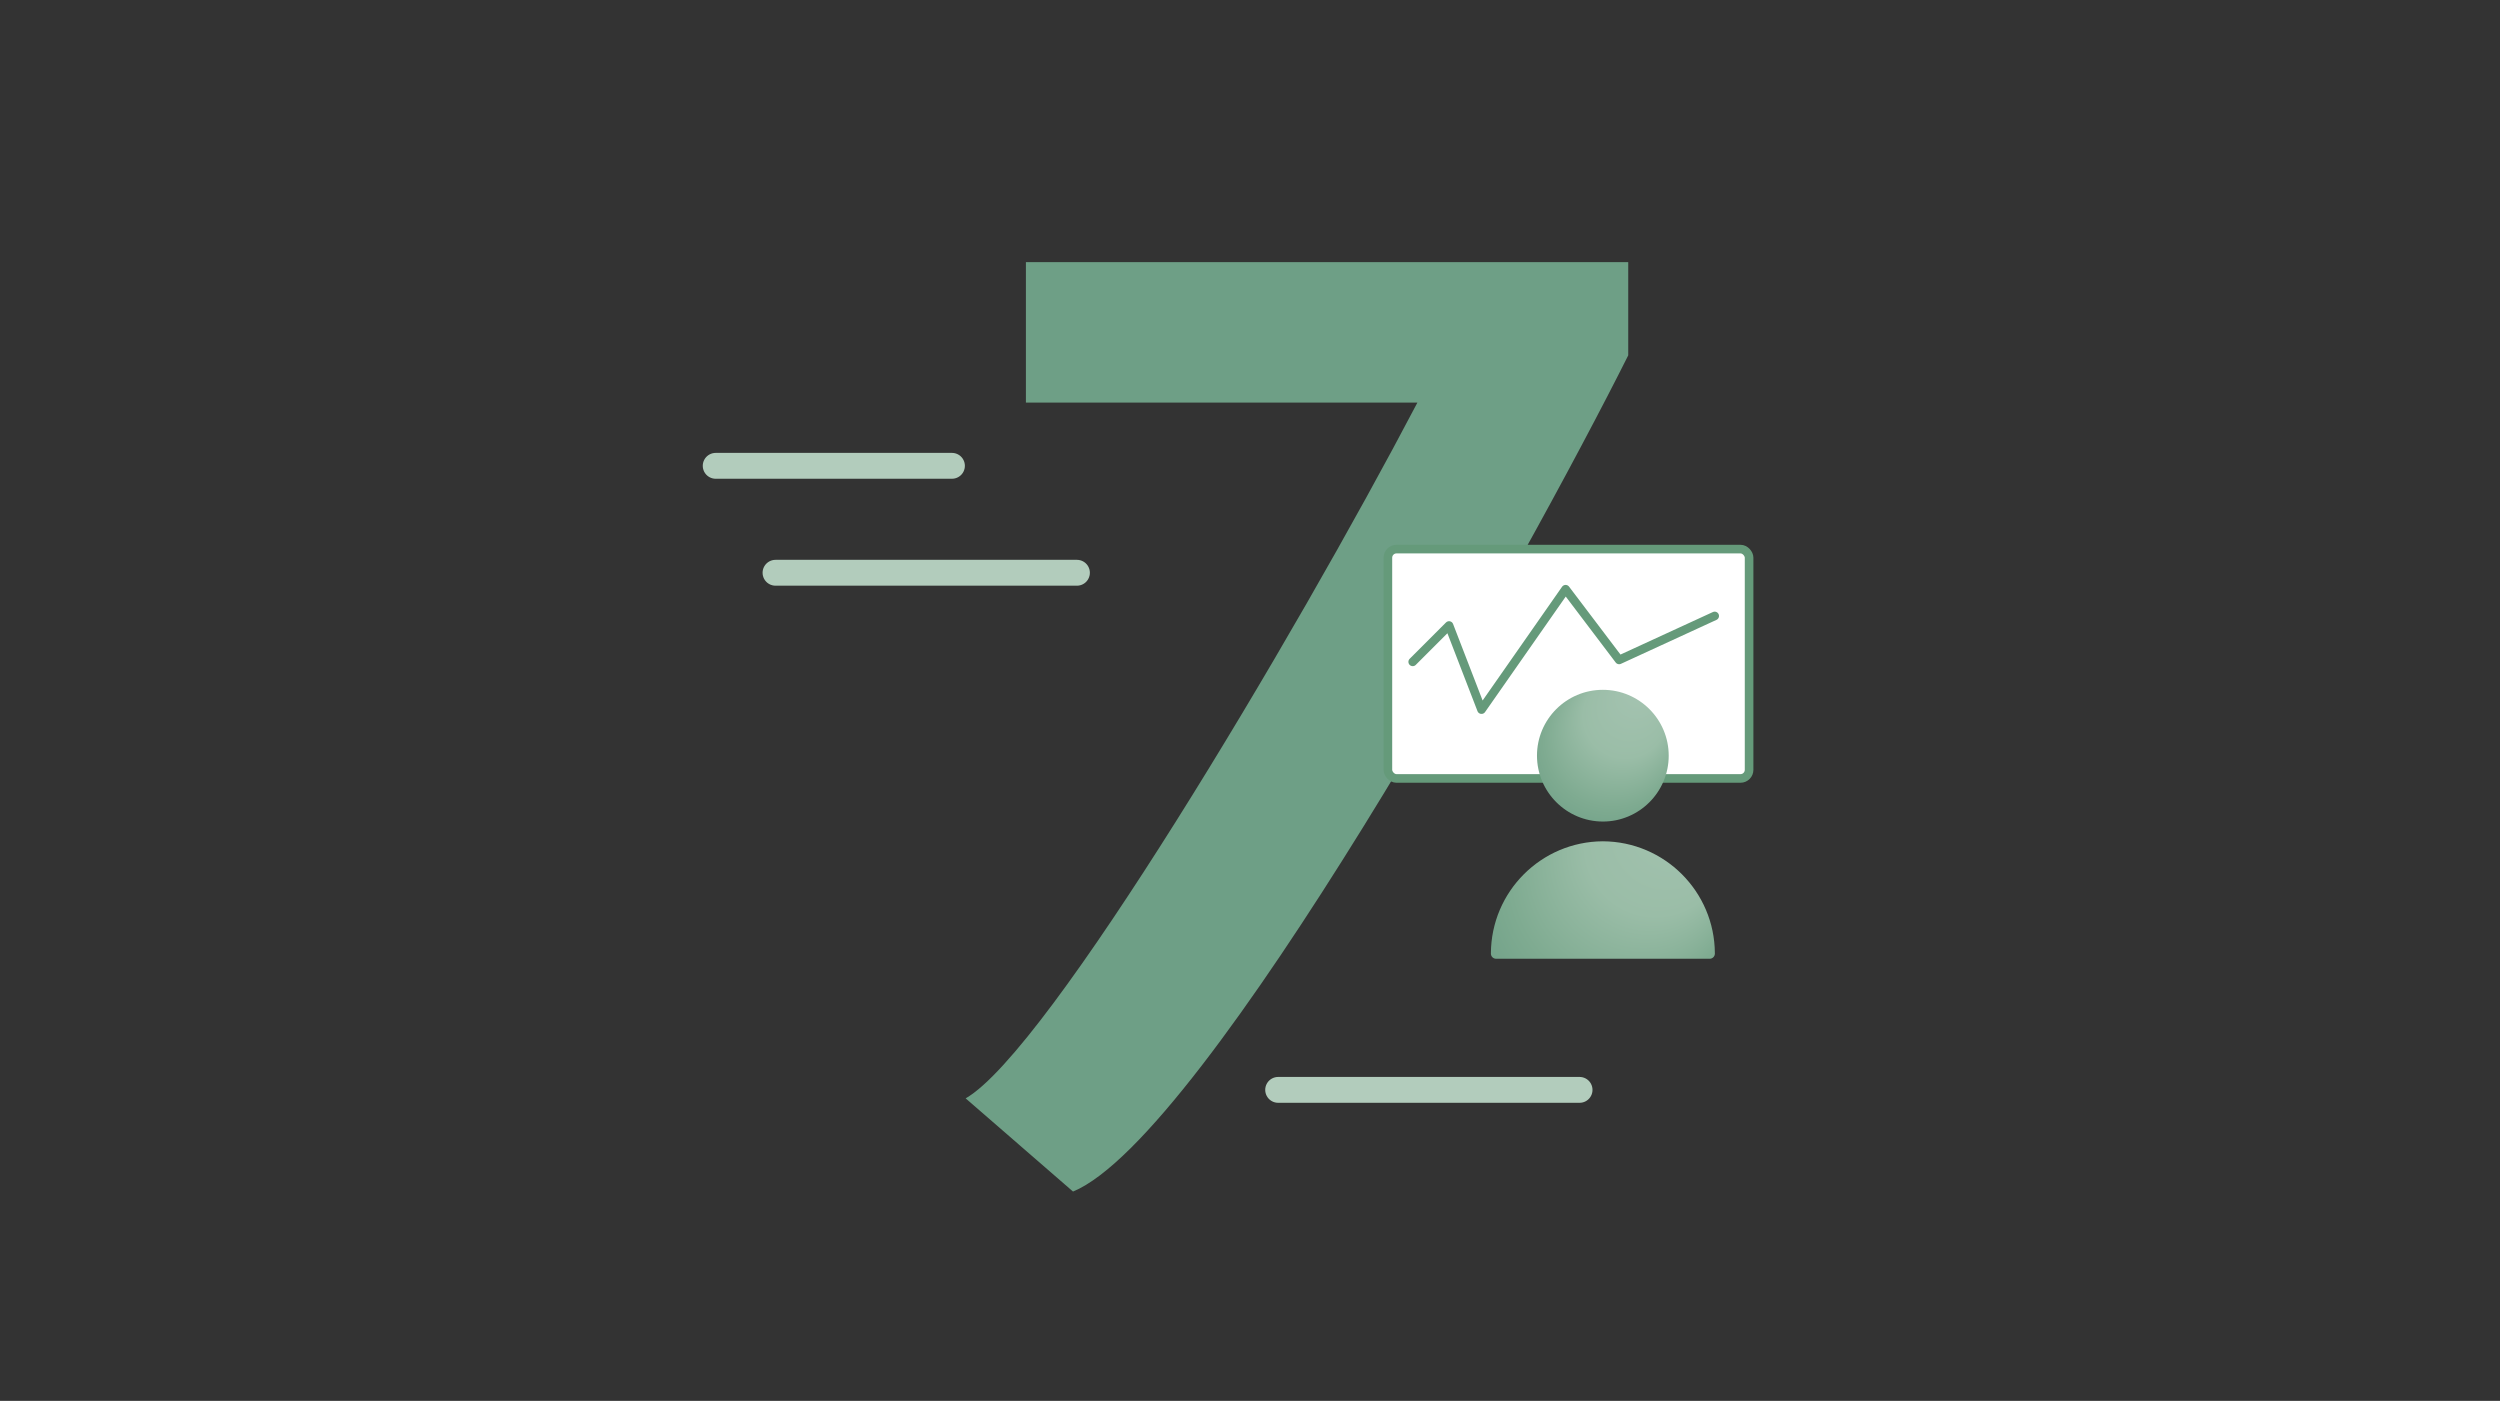
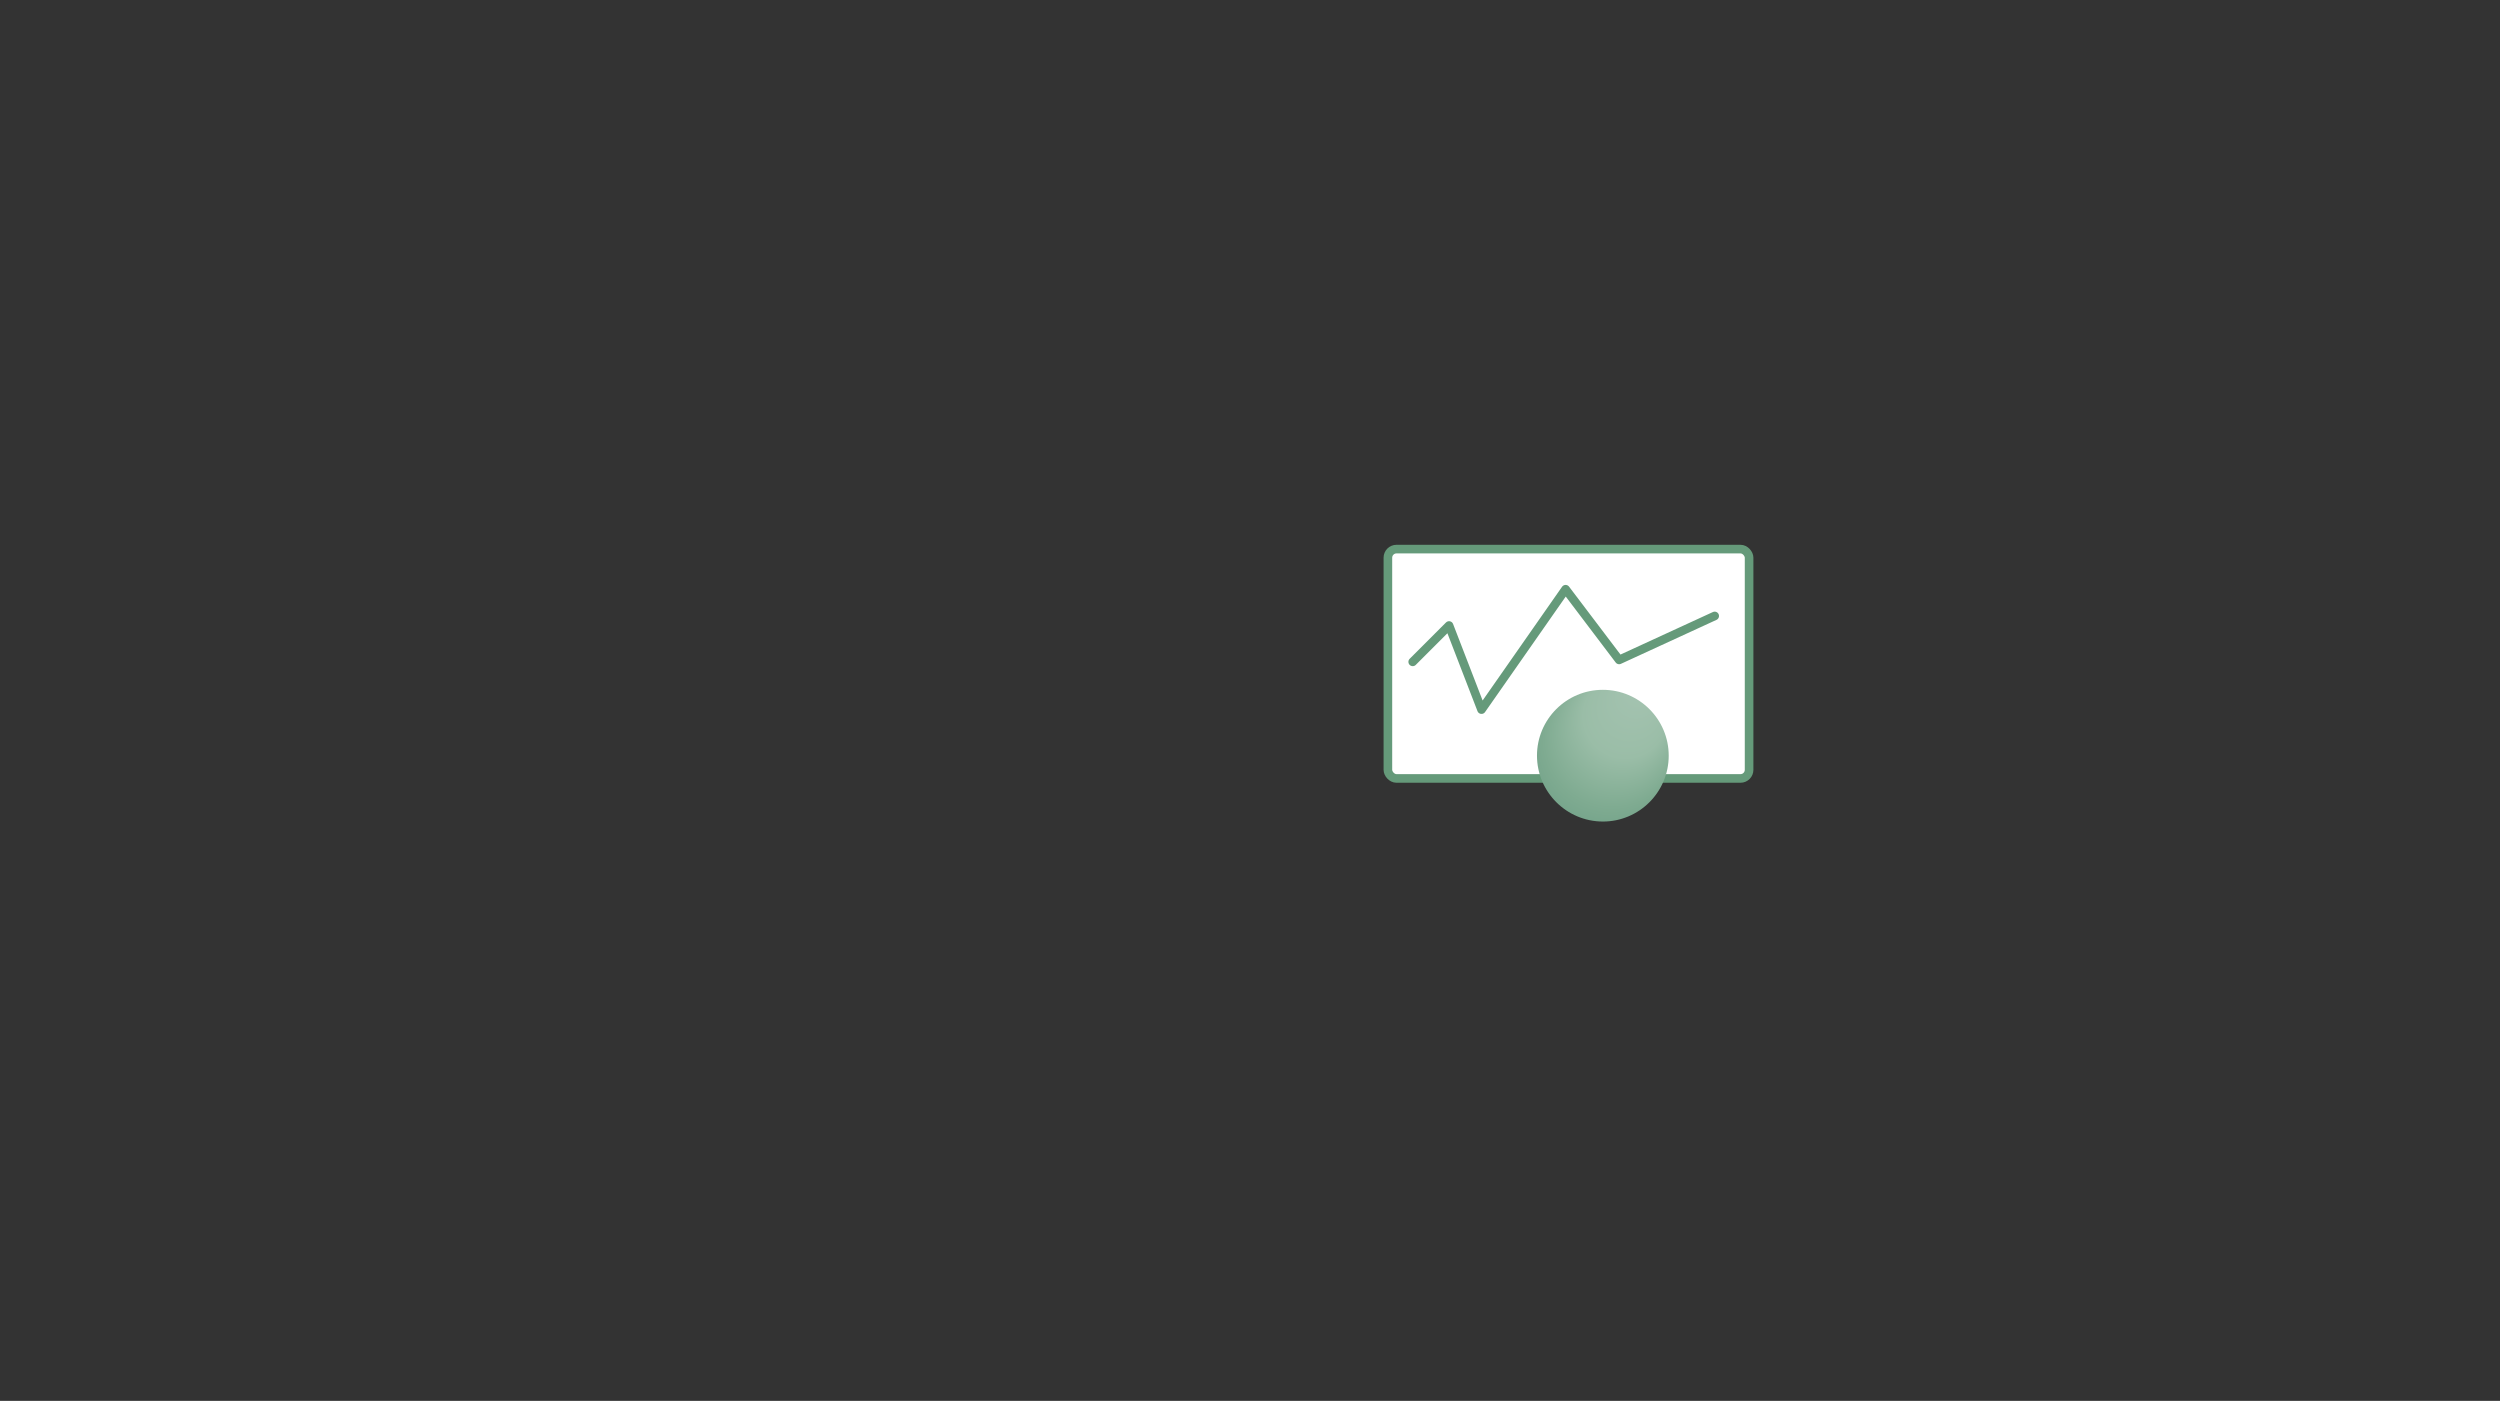
<svg xmlns="http://www.w3.org/2000/svg" xmlns:xlink="http://www.w3.org/1999/xlink" id="Ebene_1" data-name="Ebene 1" viewBox="0 0 580 325">
  <rect x="0" y="0" width="580" height="325" fill="#333333" stroke="none" />
  <defs>
    <radialGradient id="Unbenannter_Verlauf_41" cx="300.9" cy="168.62" r="139.76" data-name="Unbenannter Verlauf 41" fx="370.04" fy="47.16" gradientUnits="userSpaceOnUse">
      <stop offset="0" stop-color="#a6c4b2" />
      <stop offset=".48" stop-color="#9abda7" />
      <stop offset=".78" stop-color="#7fab91" />
      <stop offset="1" stop-color="#6e9f86" />
    </radialGradient>
    <radialGradient id="Verlauf_Radial_57-35_" cx="371.86" cy="175.31" r="20.4" data-name="Verlauf Radial 57-35 %" fx="381.91" fy="157.56" gradientUnits="userSpaceOnUse">
      <stop offset="0" stop-color="#a6c4b2" />
      <stop offset=".48" stop-color="#9abda7" />
      <stop offset=".78" stop-color="#7fab91" />
      <stop offset="1" stop-color="#6e9f86" />
    </radialGradient>
    <radialGradient xlink:href="#Unbenannter_Verlauf_41" id="Unbenannter_Verlauf_41-2" cx="371.87" cy="208.81" r="34.29" data-name="Unbenannter Verlauf 41" fx="395.71" fy="184.21" />
    <style>.cls-2{stroke:#b2ccbc;stroke-width:6px;stroke-linecap:round;stroke-linejoin:round;fill:none}</style>
  </defs>
-   <path d="M166.04 108.07h54.81M179.92 132.88h69.93M296.53 252.85h69.93" class="cls-2" />
-   <path d="M238.01 60.82h139.74v21.62c-23.09 46.12-98.12 181.31-128.81 194l-24.91-21.62c19.14-10.95 76.25-106.94 104.81-161.42h-90.83V60.83Z" style="fill:url(#Unbenannter_Verlauf_41)" />
  <rect width="83.8" height="53.21" x="321.99" y="127.39" rx="2" ry="2" style="stroke:#659a7a;stroke-width:2px;fill:#fff;stroke-linecap:round;stroke-linejoin:round" />
  <path id="Pfad_99-5" d="M371.86 190.6c8.44 0 15.28-6.84 15.28-15.28s-6.84-15.28-15.28-15.28-15.28 6.84-15.28 15.28c.02 8.43 6.85 15.26 15.28 15.28Z" data-name="Pfad 99-5" style="fill:url(#Verlauf_Radial_57-35_)" />
-   <path id="Pfad_100-5" d="M371.87 195.18c-14.32.07-25.91 11.66-25.98 25.98-.04.66.47 1.23 1.13 1.27h49.56c.66.04 1.23-.47 1.27-1.13v-.14c-.07-14.32-11.66-25.91-25.98-25.98Z" data-name="Pfad 100-5" style="fill:url(#Unbenannter_Verlauf_41-2)" />
  <path d="m327.75 153.55 8.43-8.43 7.53 19.51 19.51-27.93 12.42 16.4 22.17-10.2" style="stroke:#659a7a;stroke-width:2px;fill:none;stroke-linecap:round;stroke-linejoin:round" />
</svg>